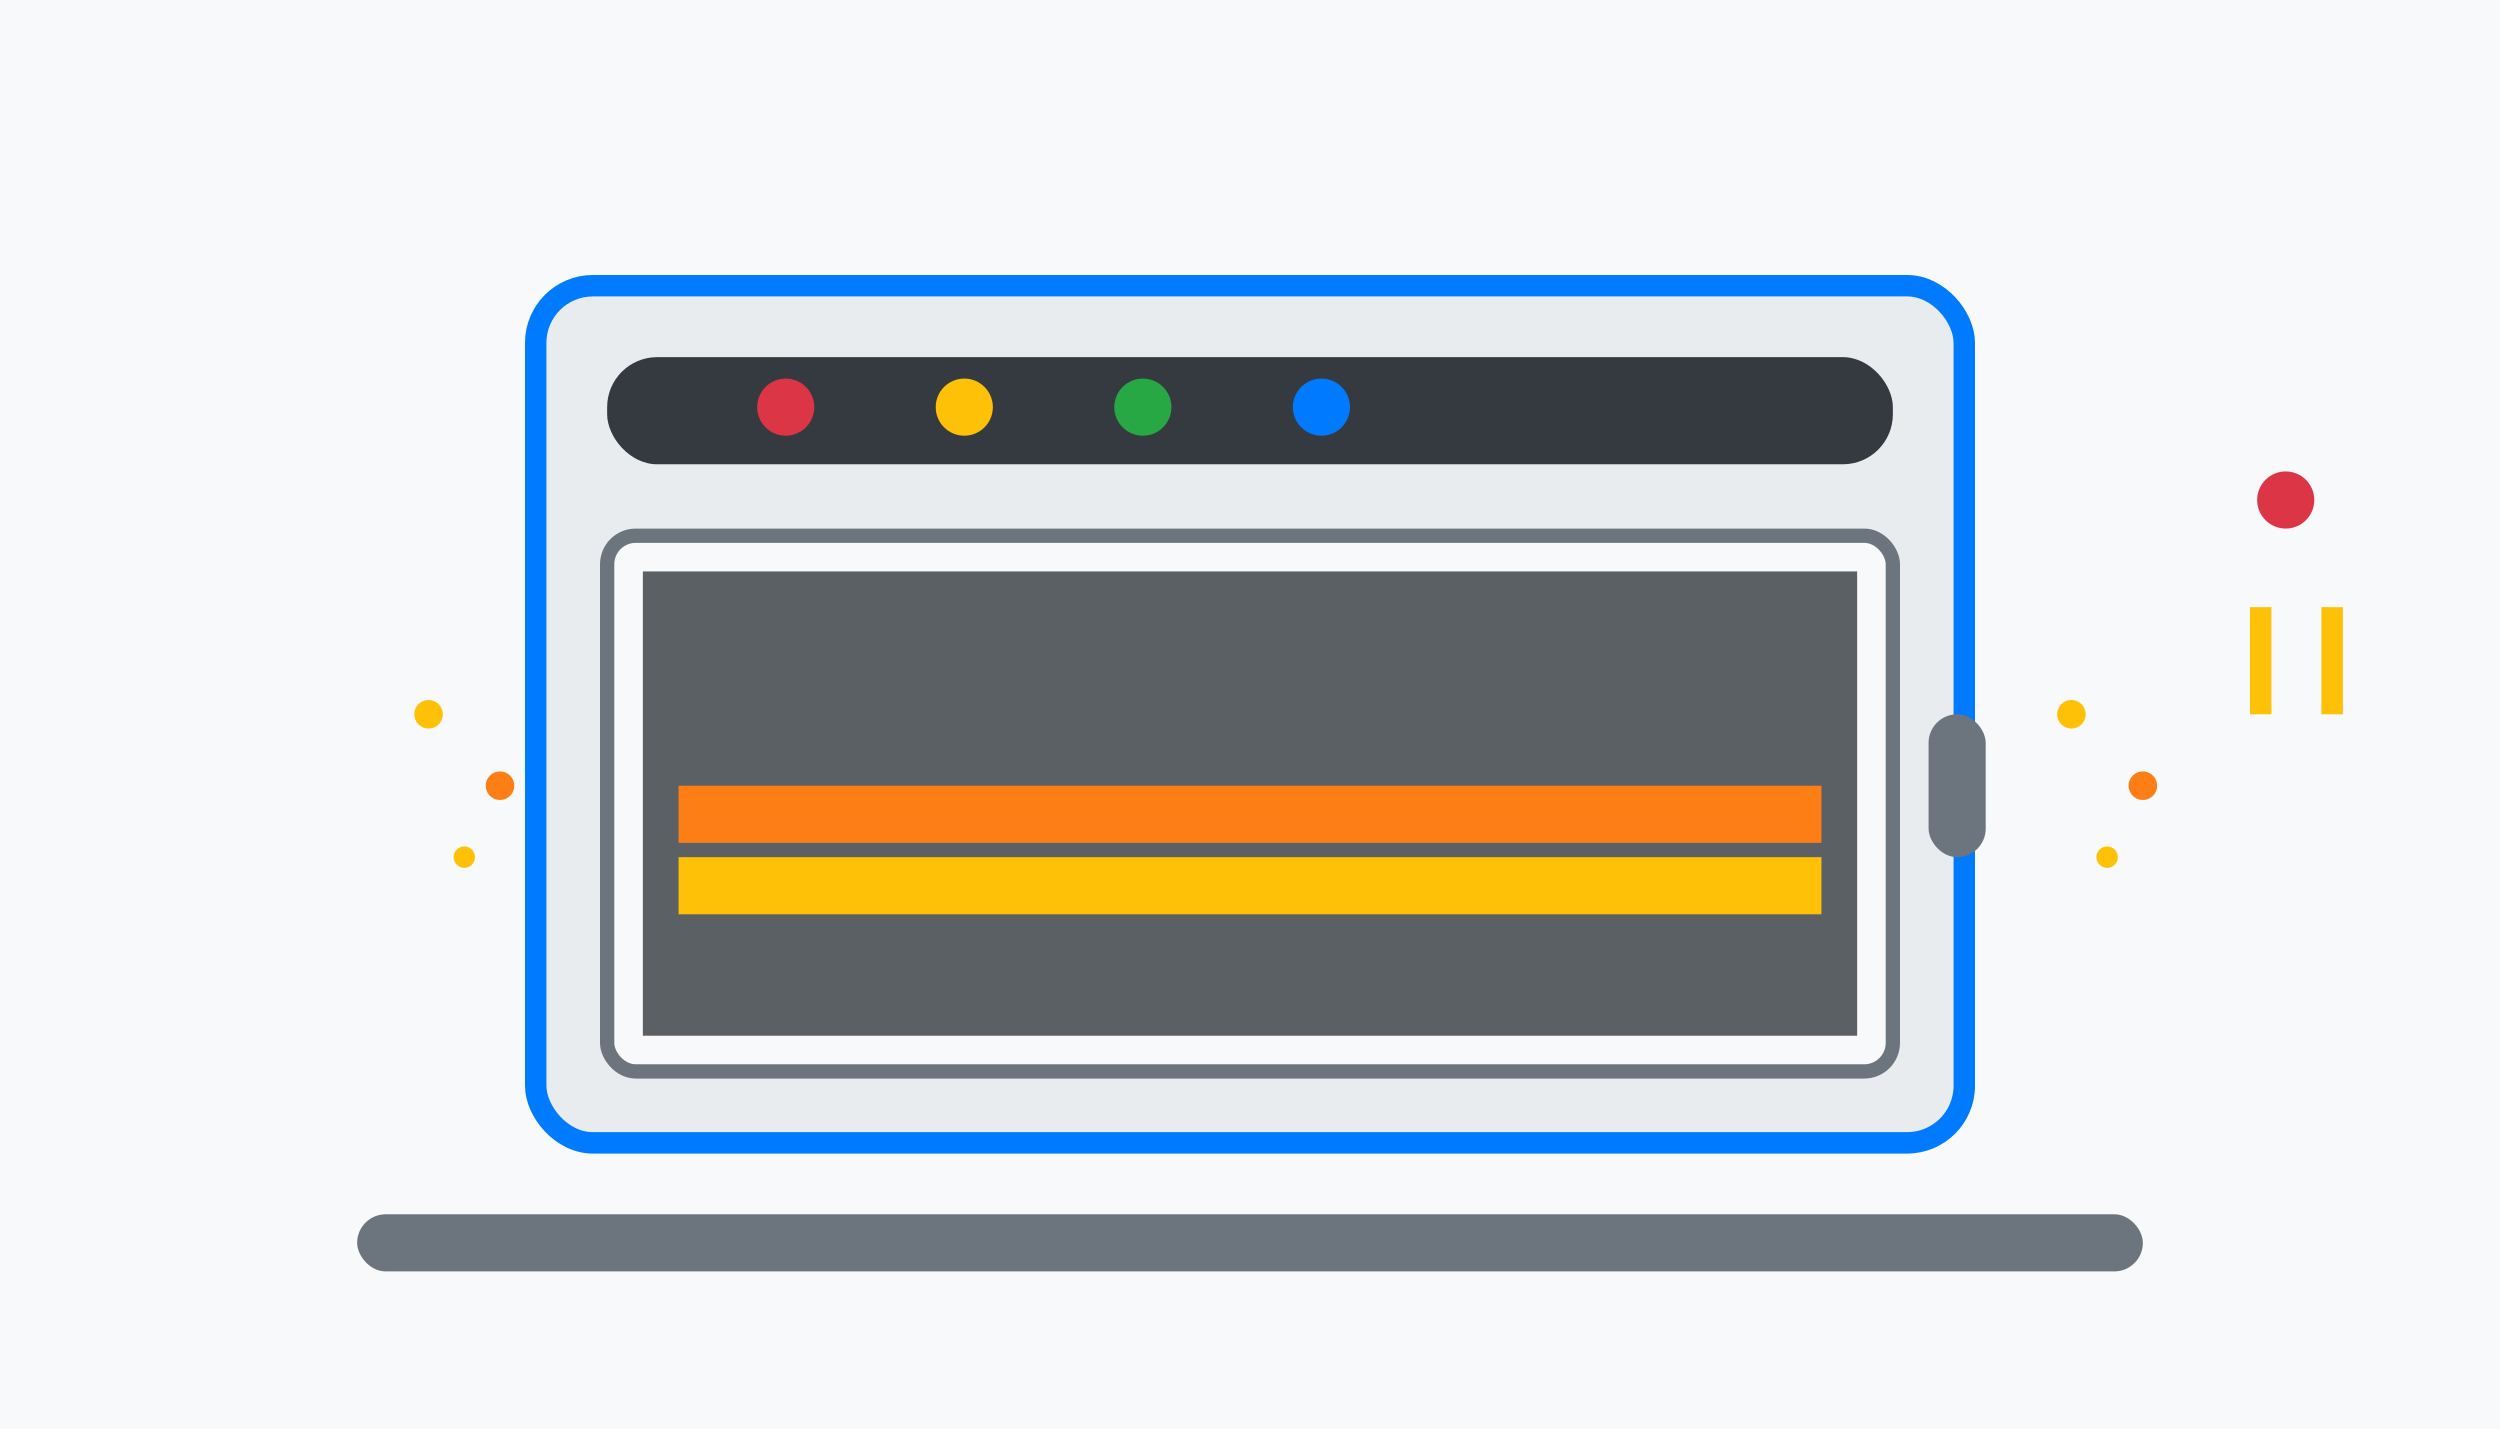
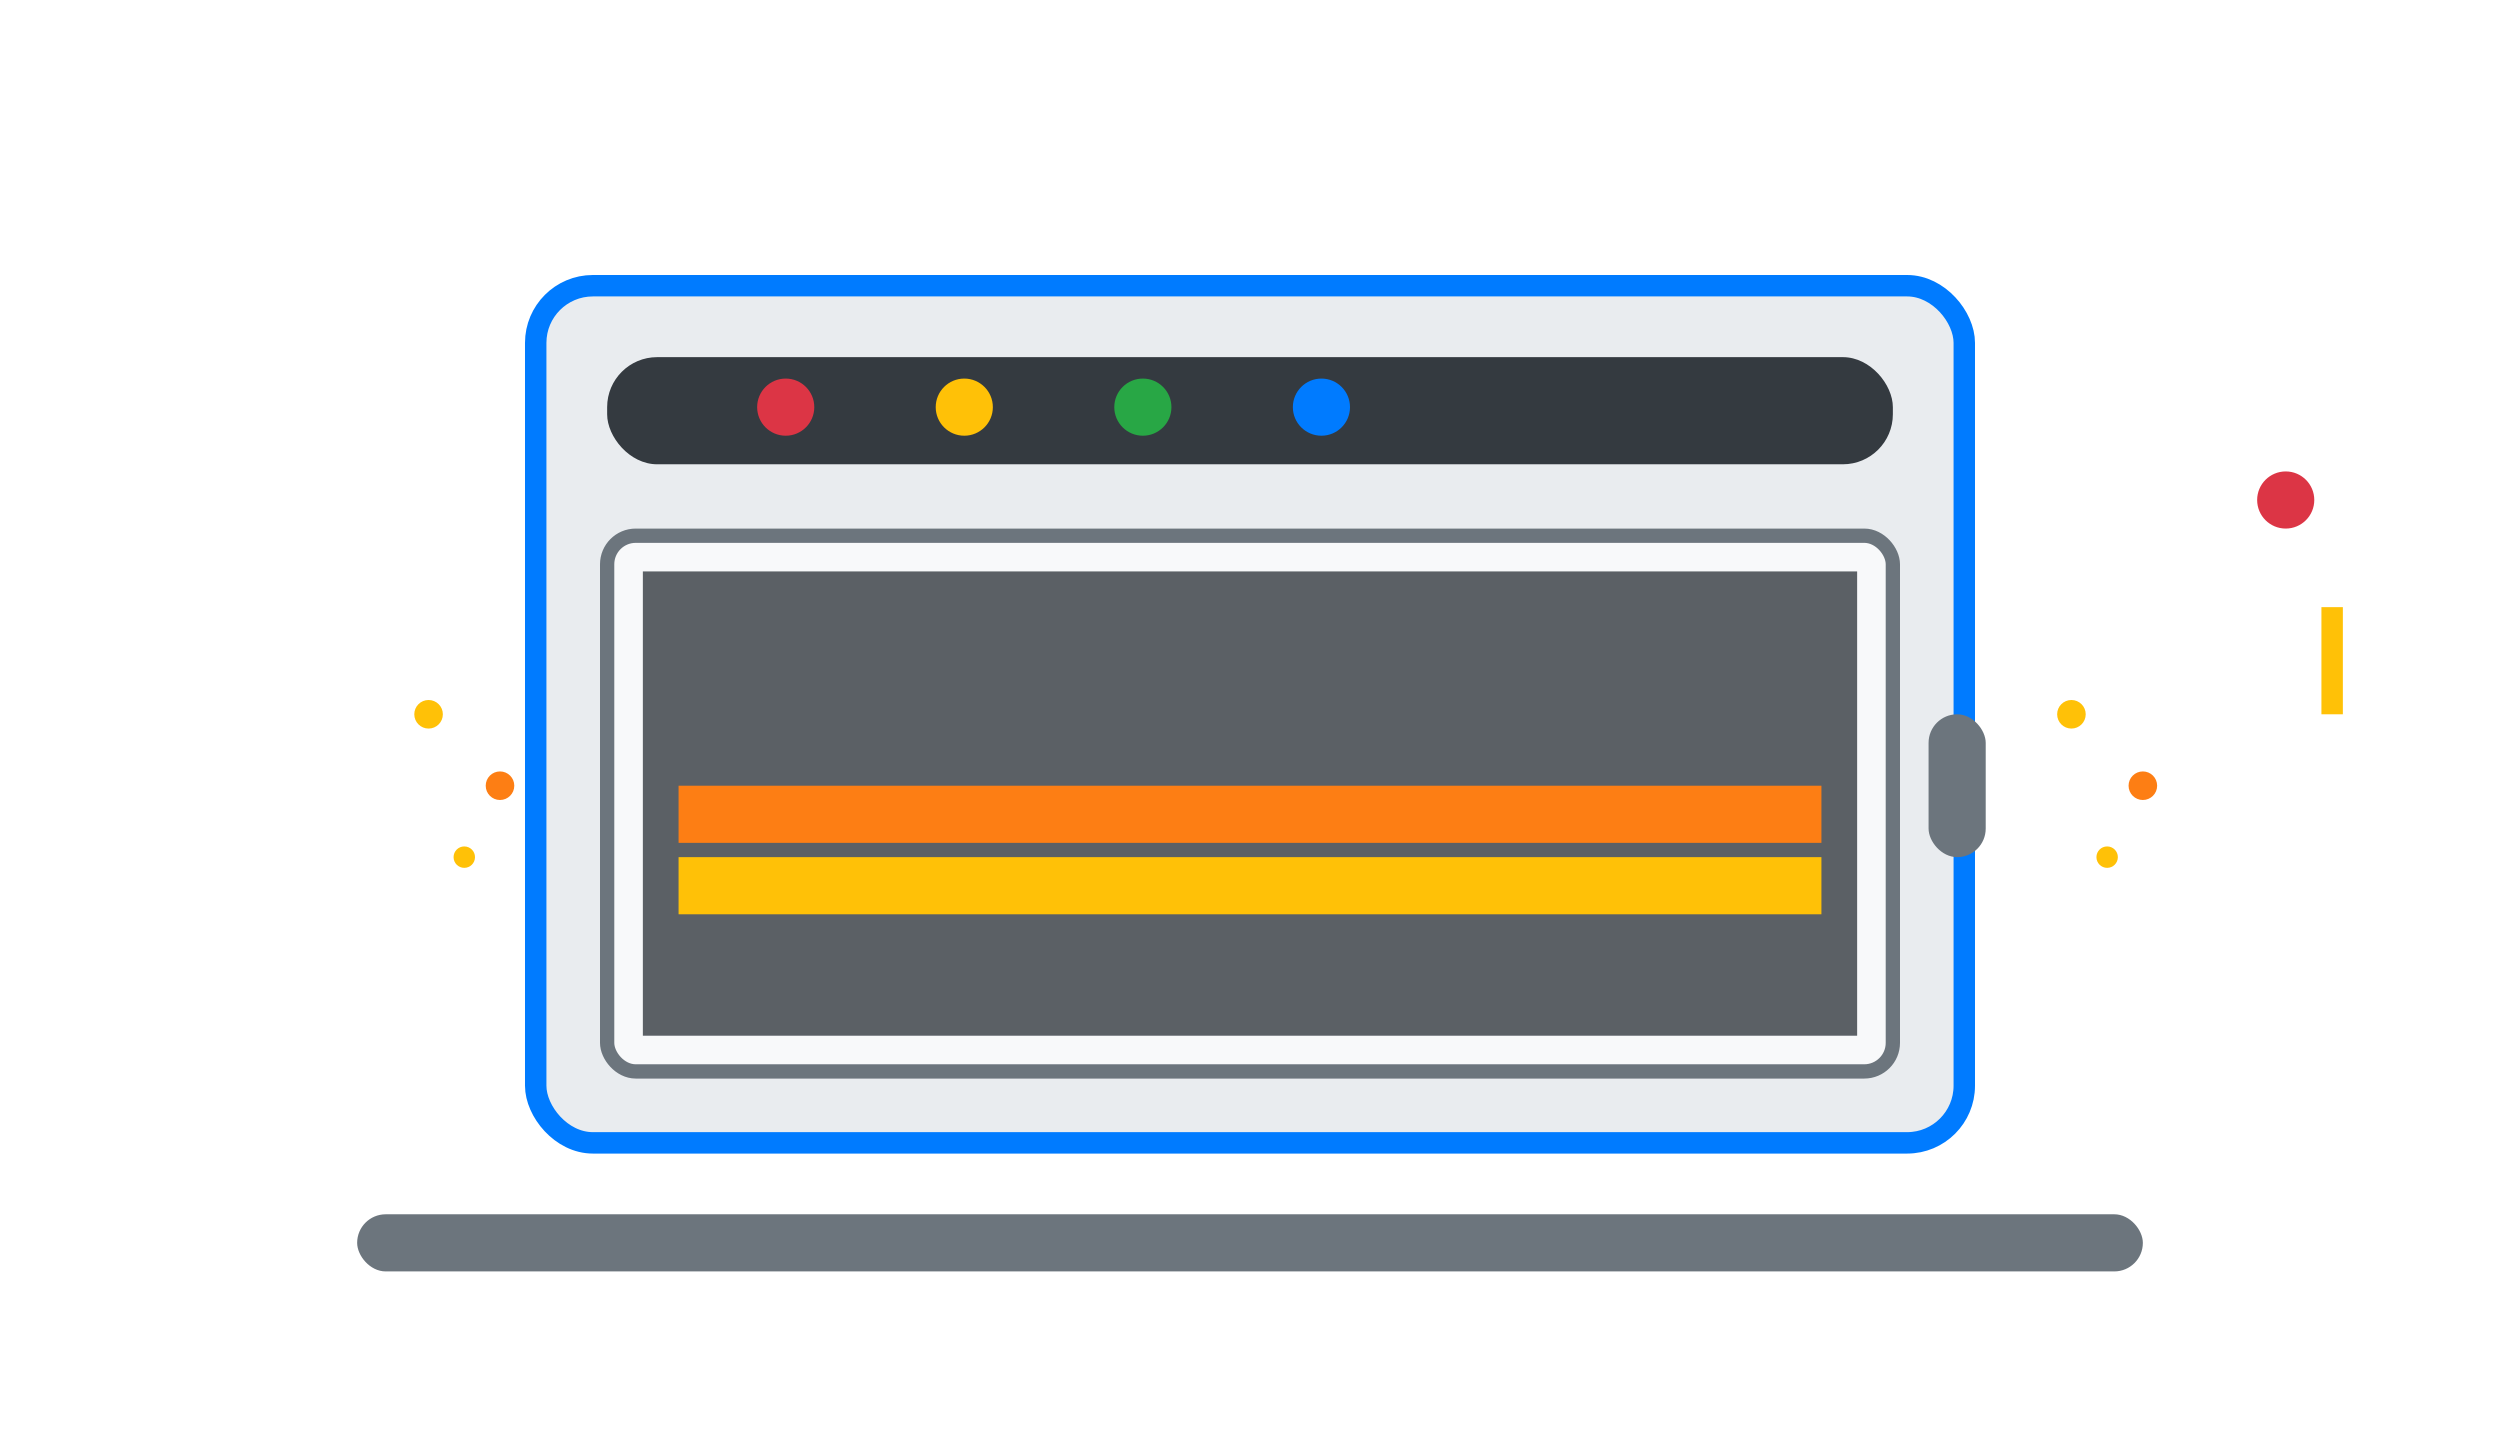
<svg xmlns="http://www.w3.org/2000/svg" width="350" height="200" viewBox="0 0 350 200" fill="none">
-   <rect width="350" height="200" fill="#f8f9fa" />
  <rect x="75" y="40" width="200" height="120" fill="#e9ecef" stroke="#007bff" stroke-width="3" rx="8" />
  <rect x="85" y="50" width="180" height="15" fill="#343a40" rx="7" />
  <circle cx="110" cy="57" r="4" fill="#dc3545" />
  <circle cx="135" cy="57" r="4" fill="#ffc107" />
  <circle cx="160" cy="57" r="4" fill="#28a745" />
  <circle cx="185" cy="57" r="4" fill="#007bff" />
  <rect x="85" y="75" width="180" height="75" fill="#f8f9fa" stroke="#6c757d" stroke-width="2" rx="4" />
  <rect x="90" y="80" width="170" height="65" fill="#343a40" opacity="0.8" />
  <rect x="95" y="110" width="160" height="8" fill="#fd7e14" />
  <rect x="95" y="120" width="160" height="8" fill="#ffc107" />
  <rect x="270" y="100" width="8" height="20" fill="#6c757d" rx="4" />
  <circle cx="60" cy="100" r="2" fill="#ffc107" />
  <circle cx="70" cy="110" r="2" fill="#fd7e14" />
  <circle cx="65" cy="120" r="1.5" fill="#ffc107" />
  <circle cx="290" cy="100" r="2" fill="#ffc107" />
  <circle cx="300" cy="110" r="2" fill="#fd7e14" />
  <circle cx="295" cy="120" r="1.5" fill="#ffc107" />
  <rect x="50" y="170" width="250" height="8" fill="#6c757d" rx="4" />
  <circle cx="320" cy="70" r="4" fill="#dc3545" />
-   <rect x="315" y="85" width="3" height="15" fill="#ffc107" />
  <rect x="325" y="85" width="3" height="15" fill="#ffc107" />
</svg>